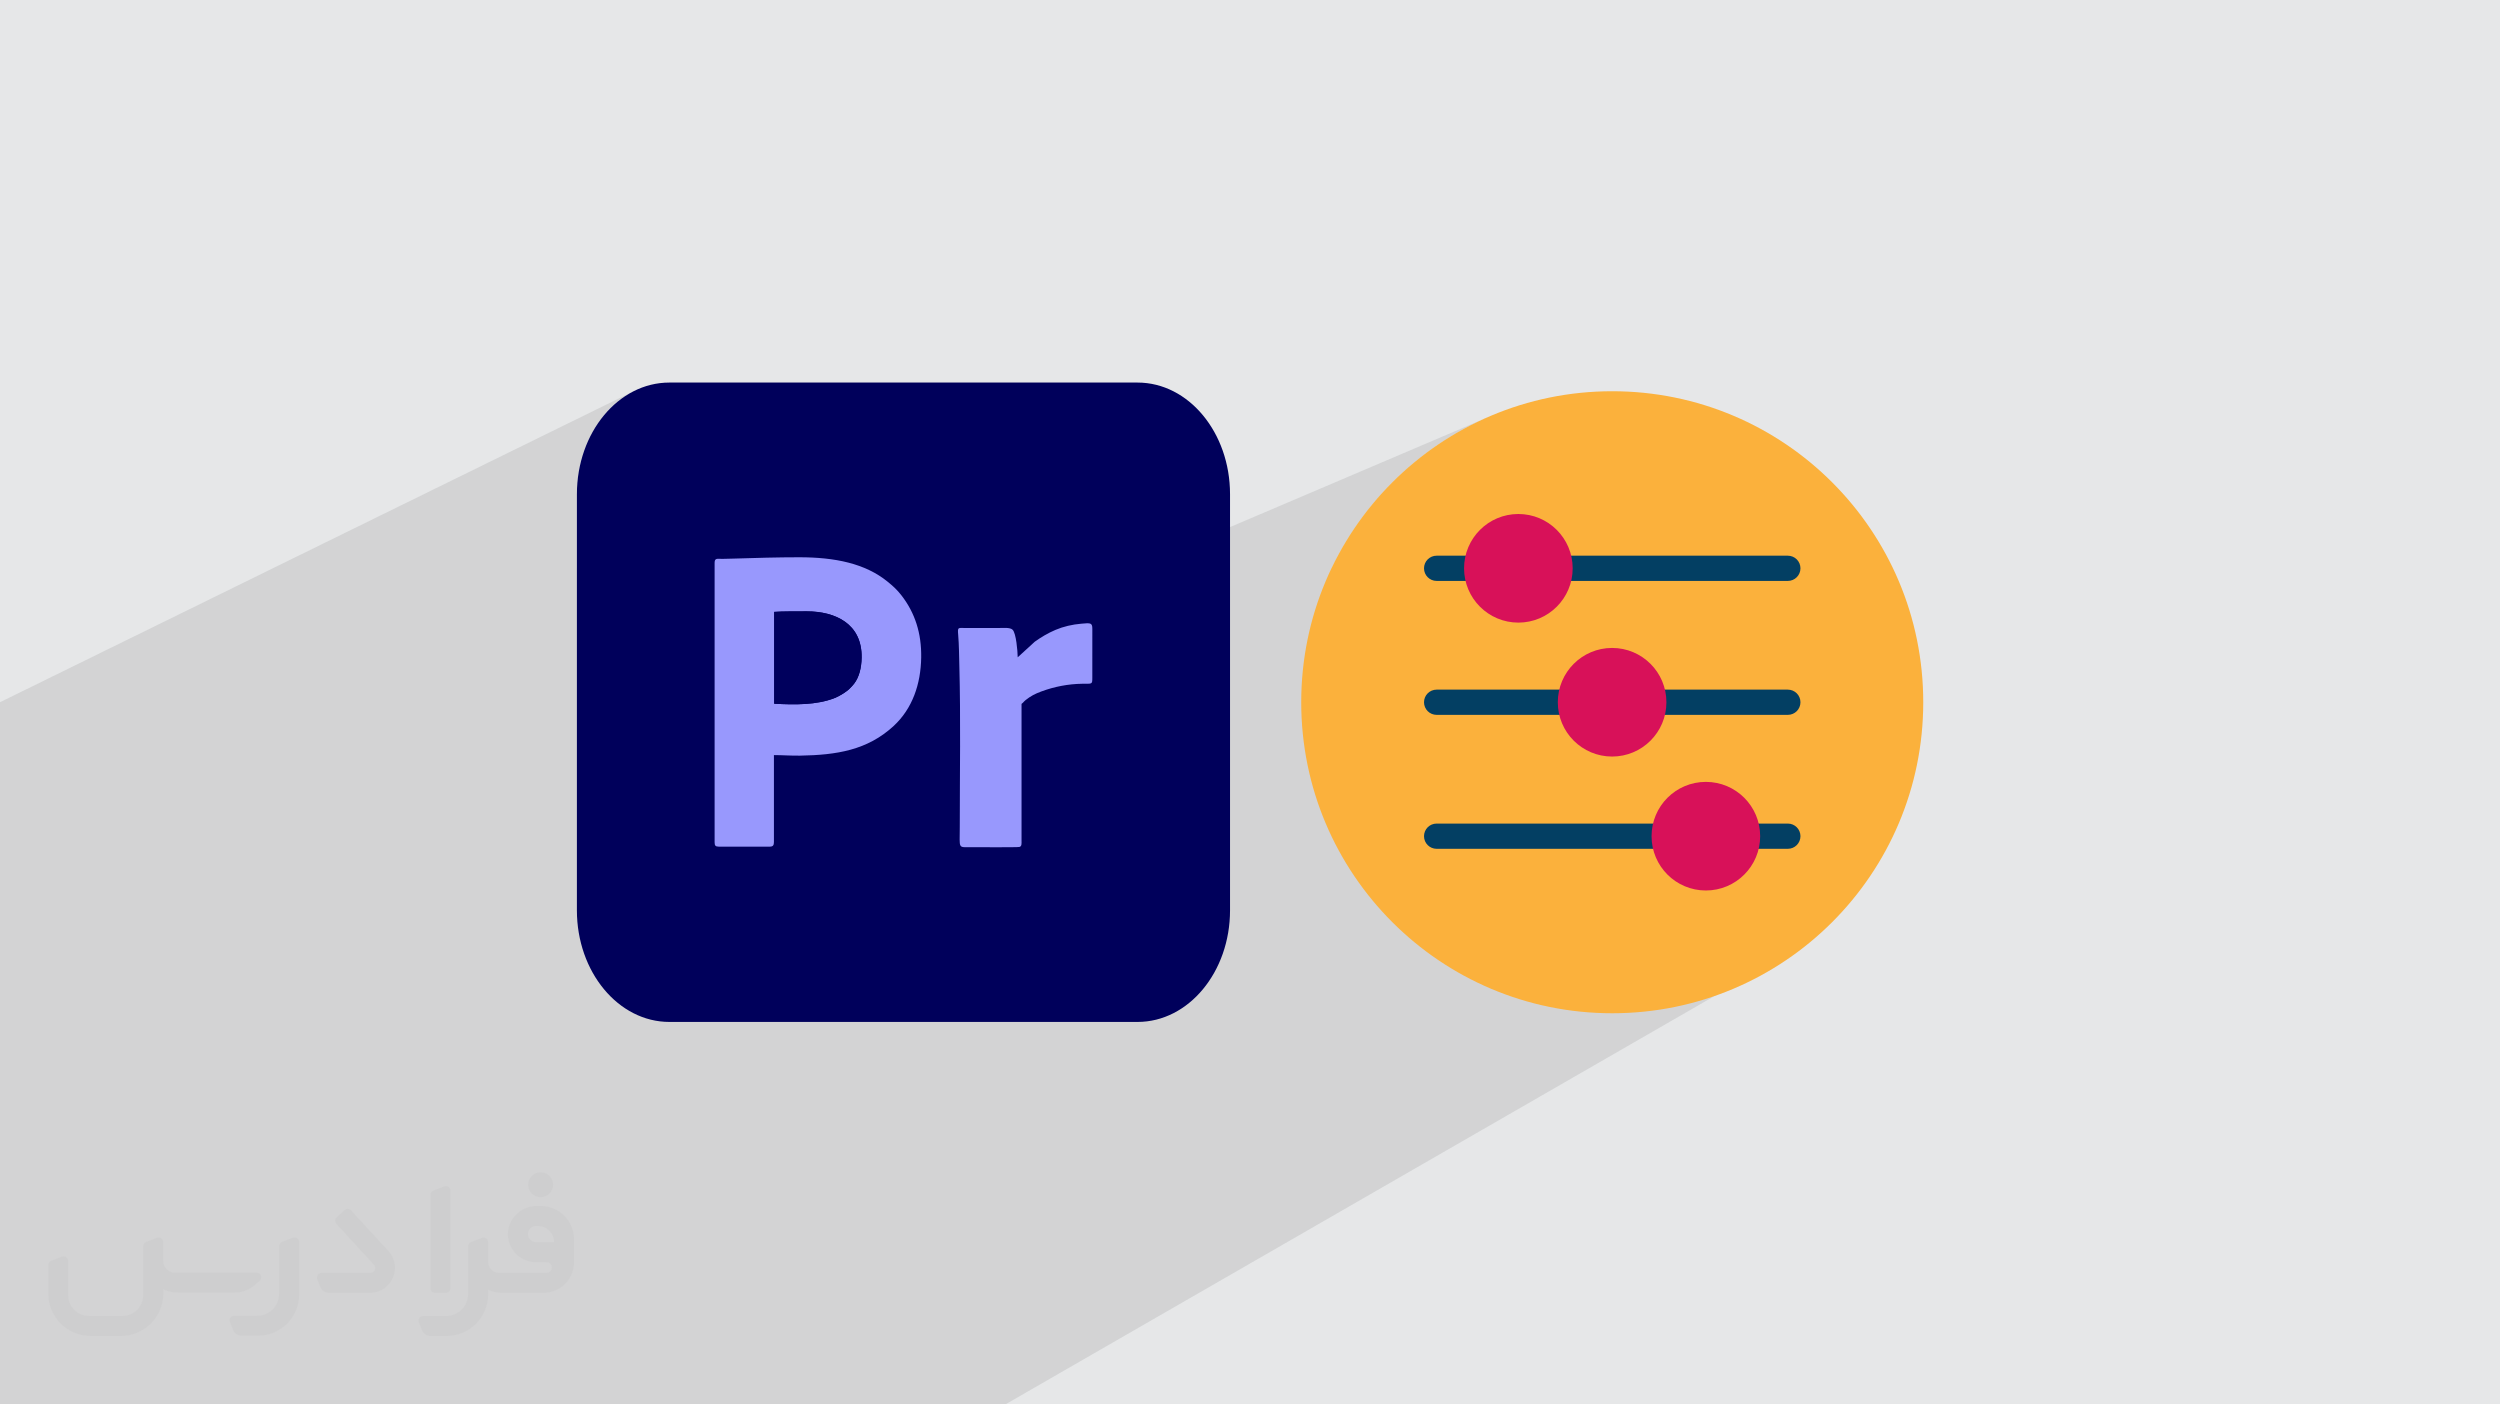
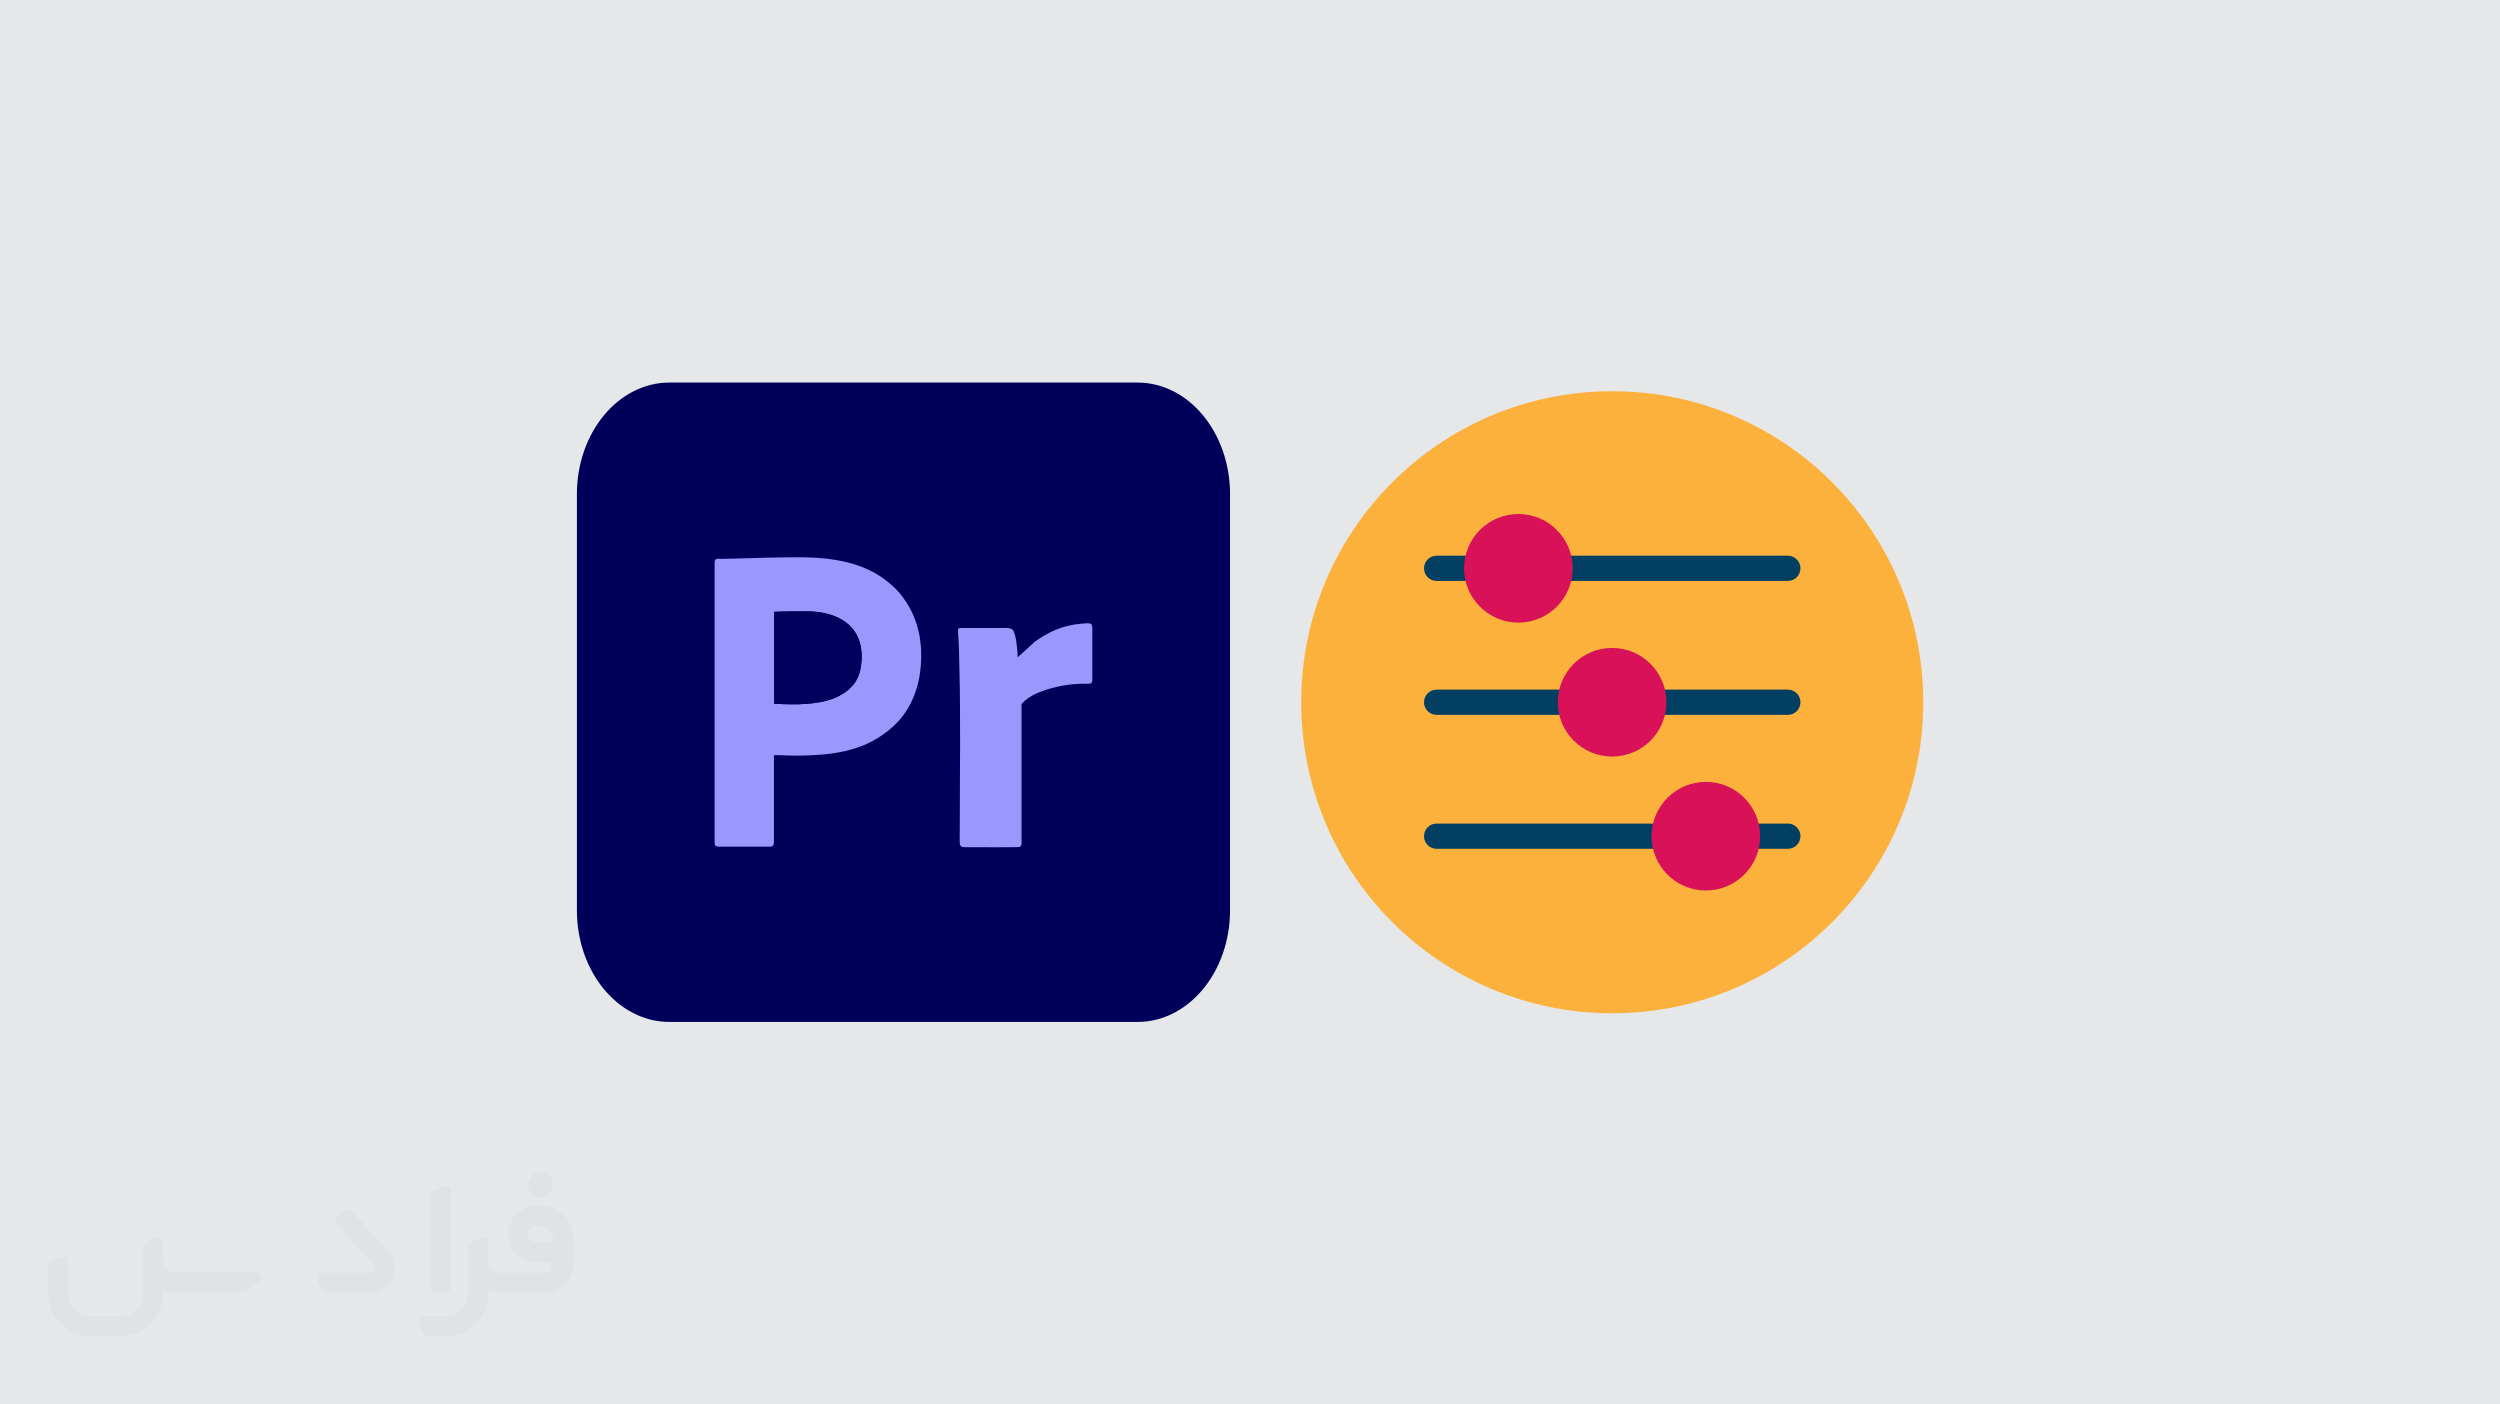
<svg xmlns="http://www.w3.org/2000/svg" xml:space="preserve" width="94.192mm" height="52.917mm" version="1.0" style="shape-rendering:geometricPrecision; text-rendering:geometricPrecision; image-rendering:optimizeQuality; fill-rule:evenodd; clip-rule:evenodd" viewBox="0 0 9404.92 5283.66">
  <defs>
    <style type="text/css">
   
    .fil3 {fill:#00005B}
    .fil5 {fill:#00005D}
    .fil4 {fill:#9898FD}
    .fil7 {fill:#033F63;fill-rule:nonzero}
    .fil8 {fill:#D81159;fill-rule:nonzero}
    .fil6 {fill:#FBB13C;fill-rule:nonzero}
    .fil2 {fill:#373435;fill-rule:nonzero;fill-opacity:0.031}
    .fil1 {fill:#2B2A29;fill-opacity:0.102}
    .fil0 {fill:#E6E7E8}
   
  </style>
  </defs>
  <g id="Layer_x0020_1">
    <polygon class="fil0" points="-0,0 9404.92,0 9404.92,5283.66 -0,5283.66 " />
-     <path class="fil1" d="M5175.43 2137.9l457.13 -188.13 18.76 -6.86 19.57 -5.03 20.28 -3.1 20.88 -1.06 20.88 1.06 20.28 3.1 19.57 5.03 18.76 6.86 17.84 8.6 16.83 10.23 15.73 11.75 14.5 13.18 13.18 14.51 11.75 15.72 10.23 16.83 8.6 17.85 6.87 18.76 3.4 13.26 815.33 0 9.57 0.97 8.91 2.77 8.06 4.37 7.03 5.79 5.79 7.03 4.37 8.06 2.77 8.91 0.97 9.57 -0.97 9.57 -2.77 8.91 -4.37 8.07 -5.8 7.02 -7.02 5.8 -8.07 4.37 -663.58 256.76 4.91 0.25 20.27 3.09 19.57 5.03 18.76 6.87 17.85 8.6 16.83 10.23 15.72 11.75 14.51 13.18 13.18 14.5 11.75 15.73 10.23 16.83 8.6 17.84 6.86 18.76 3.4 13.26 462.66 0 9.57 0.97 8.91 2.77 8.06 4.37 7.03 5.8 5.79 7.02 4.37 8.07 2.77 8.91 0.97 9.57 -0.97 9.57 -2.77 8.91 -4.37 8.07 -5.8 7.02 -7.02 5.8 -8.07 4.37 -803.57 296.48 66.43 96.06 349.54 -127.42 19.57 -5.03 20.28 -3.1 20.88 -1.06 20.88 1.06 20.28 3.1 19.57 5.03 18.76 6.86 17.84 8.61 16.84 10.22 15.72 11.75 14.51 13.18 13.18 14.51 11.75 15.72 10.22 16.84 8.61 17.84 6.86 18.76 3.4 13.26 109.98 0 9.57 0.97 8.91 2.77 8.06 4.37 7.03 5.8 5.79 7.02 4.37 8.07 2.77 8.91 0.97 9.57 -0.97 9.57 -2.77 8.91 -4.37 8.06 -5.8 7.03 -7.02 5.79 -8.07 4.37 -146.21 51.31 -1.11 2.3 -10.22 16.83 -11.75 15.73 -13.18 14.5 -14.51 13.18 -15.72 11.75 -16.84 10.23 -17.84 8.6 -18.76 6.87 -236.35 82.46 215.02 320.04 -2674.95 1540.44 -589.23 0c-2195.71,0 -681.45,0 -2877.15,0l-42.87 0 -272.6 0 0 -467.65 0 -127.27 0 -17.29c0,-844.77 0,-1184.85 0,-2029.62l2382.86 -1169.66 -15.42 8.42 -15.02 9.28 -14.58 10.11 -14.12 10.92 -13.65 11.71 -13.15 12.47 -12.63 13.2 -12.09 13.91 -11.52 14.59 -10.94 15.24 -10.33 15.87 -9.71 16.48 -9.06 17.03 -8.39 17.59 -7.69 18.1 -6.97 18.61 -6.23 19.07 -5.47 19.51 -4.69 19.93 -3.89 20.32 -3.06 20.68 -2.22 21.02 -1.35 21.33 -0.45 21.61 0 278.29 449.21 0.07 73.68 -33.57 3.4 -1.36 4.15 -0.5 4.8 0.03 5.33 0.24 5.77 0.12 5.17 -0.04 5.17 -0.08 5.17 -0.11 5.17 -0.13 5.17 -0.15 5.16 -0.16 5.15 -0.17 5.14 -0.17 15.17 -0.49 15.34 -0.48 15.49 -0.47 15.6 -0.45 15.69 -0.44 15.76 -0.42 15.81 -0.4 15.82 -0.37 15.81 -0.34 15.78 -0.3 15.71 -0.27 15.64 -0.22 15.52 -0.18 15.39 -0.14 15.23 -0.08 15.04 -0.03 12.52 0.07 12.39 0.21 12.27 0.35 12.14 0.5 12.02 0.65 11.89 0.81 11.77 0.96 11.63 1.14 11.49 1.3 11.37 1.47 11.22 1.65 11.09 1.83 10.95 2.01 10.81 2.21 10.67 2.39 10.52 2.6 10.37 2.79 10.23 3.01 10.08 3.21 9.93 3.41 9.79 3.63 9.63 3.86 2.75 1.18 1010.13 0.15 1345.6 -573.53 -51.8 23.42 -50.43 25.82 -48.97 28.17 -47.46 30.41 -45.85 32.61 -44.17 34.72 -42.44 36.75 -40.62 38.72 -38.72 40.62 -36.75 42.44 -34.72 44.18 -32.61 45.85 -30.41 47.45 -28.17 48.98 -25.82 50.42 -1.4 3.09 165.81 0.02zm-3589.45 -0.53l0.01 0 584.25 -278.21 -584.26 278.21zm1092.59 0.16l0.01 0 79.33 -36.06 -79.34 36.06z" />
    <g id="_1841278463840">
-       <path class="fil2" d="M1125.4 4672.59l0 197.03c0,20.41 -3.74,40.82 -11.66,59.56 -7.92,18.74 -19.16,36.25 -33.74,50.4 -14.58,14.58 -31.65,25.82 -50.4,33.74 -18.74,7.92 -39.15,11.66 -59.56,11.66l-60.82 0c-7.08,0 -14.16,-2.08 -19.99,-6.25 -5.83,-4.16 -10.41,-9.58 -12.92,-16.25l-11.24 -29.16c-0.83,-2.5 -1.25,-5.41 -1.25,-8.33 0,-2.92 1.25,-5.42 2.92,-7.92 1.67,-2.5 3.74,-4.16 6.25,-5.41 2.5,-1.25 5.41,-2.09 7.91,-1.67l86.23 0c22.08,0 42.91,-8.75 58.73,-24.57 15.41,-15.42 24.15,-36.65 24.15,-58.73l0 -179.12c0,-3.33 1.26,-6.66 3.33,-9.58 2.09,-2.92 5,-5 7.92,-6.25l40.82 -15.83c2.5,-0.84 5.41,-1.25 8.33,-0.84 2.92,0.42 5.42,1.26 7.5,2.92 2.09,1.67 4.17,3.75 5.42,6.25 1.25,2.92 2.08,5.83 2.08,8.33z" />
      <path class="fil2" d="M2033.88 4536.8l-15 0c-59.57,0 -109.13,48.73 -108.31,107.88 0.42,27.5 12.08,54.16 31.66,73.32 19.57,19.57 46.23,30.4 74.14,30.4l39.57 0c5.42,0 10.41,2.08 14.17,5.83 3.74,3.74 5.83,8.75 5.83,14.16 0,5.42 -2.09,10.41 -5.83,14.17 -3.75,3.74 -8.75,5.83 -14.17,5.83l-179.11 0c-10.83,0 -20.83,-4.58 -28.33,-12.08 -7.5,-7.5 -11.66,-17.91 -12.08,-28.33l0 -74.98c0,-2.92 -0.83,-5.41 -2.08,-7.92 -1.25,-2.5 -3.33,-4.57 -5.42,-6.24 -2.08,-1.67 -4.99,-2.51 -7.5,-2.92 -2.92,-0.42 -5.41,0 -8.33,0.83l-41.24 15.83c-2.92,1.25 -5.83,3.33 -7.92,6.25 -2.08,2.92 -2.92,6.25 -2.92,9.58l0 179.12c0,22.08 -8.75,43.32 -24.15,58.73 -15.42,15.42 -36.65,24.57 -58.73,24.57l-86.64 0.01c-2.92,0 -5.42,0.83 -7.92,2.08 -2.5,1.25 -4.58,3.33 -6.25,5.42 -1.66,2.5 -2.5,4.99 -2.92,7.5 -0.41,2.92 0,5.41 1.26,8.33l11.24 29.16c2.5,6.67 7.08,12.5 12.91,16.66 5.83,4.16 12.91,6.25 20,5.83l60.81 0c41.24,0 80.81,-16.25 109.97,-45.82 29.16,-29.16 45.81,-68.74 45.81,-109.97l0 -18.32c15.84,7.91 33.33,12.08 50.82,12.08l157.03 0c30.41,0 59.99,-12.08 81.65,-33.74 21.66,-21.67 33.74,-50.82 33.74,-81.65l0 -85.81c0,-33.32 -13.33,-65.39 -36.65,-89.14 -23.74,-23.74 -55.82,-36.65 -89.14,-36.65zm50.39 136.2l-66.64 0c-7.92,0 -15.42,-2.5 -21.25,-7.91 -5.83,-5.42 -9.59,-12.5 -10.41,-20.42 0,-4.16 0.42,-8.75 2.08,-12.91 1.67,-4.16 3.75,-7.91 6.67,-10.82 5.83,-5.42 13.75,-8.76 21.66,-8.76l7.09 0c16.25,0 31.65,6.25 42.9,17.91 11.66,11.25 17.91,26.66 17.91,42.91z" />
      <path class="fil2" d="M1694.39 4478.9l0 367.39c0,2.08 -0.42,4.57 -1.25,6.66 -0.84,2.09 -2.09,4.16 -3.75,5.83 -1.67,1.67 -3.33,2.92 -5.41,3.74 -2.09,0.84 -4.16,1.26 -6.67,1.26l-40.82 0c-2.08,0 -4.58,-0.42 -6.66,-1.26 -2.09,-0.83 -4.16,-2.08 -5.42,-3.74 -1.66,-1.67 -2.92,-3.74 -3.74,-5.83 -0.83,-2.09 -1.25,-4.58 -1.25,-6.66l0 -351.57c0,-3.32 0.83,-6.66 2.92,-9.58 2.08,-2.92 4.58,-5 7.91,-6.25l40.83 -15.83c2.5,-0.84 5.41,-1.25 8.33,-1.25 2.92,0.41 5.41,1.25 7.5,2.92 2.5,1.66 4.16,3.74 5.41,6.24 1.25,2.09 2.09,5 2.09,7.92z" />
      <path class="fil2" d="M1391.56 4863.79l-153.7 0c-7.08,0 -14.17,-2.09 -20,-6.25 -5.83,-4.16 -10.41,-9.99 -13.33,-16.66l-11.24 -28.74c-0.83,-2.51 -1.25,-5.42 -0.83,-8.34 0.41,-2.92 1.25,-5.41 2.92,-7.91 1.66,-2.51 3.74,-4.16 6.24,-5.42 2.51,-1.25 5.42,-2.08 7.92,-2.08l184.11 0c3.33,0 6.66,-1.25 9.58,-2.92 2.93,-2.09 5,-4.58 6.67,-7.92 1.25,-3.33 1.67,-6.66 1.25,-9.99 -0.42,-3.33 -2.08,-6.67 -4.16,-9.17l-141.63 -154.12c-2.92,-3.33 -4.58,-7.92 -4.58,-12.5 0,-4.58 2.09,-8.75 5.83,-12.08l29.58 -27.49c3.33,-2.92 7.92,-4.58 12.5,-4.58 4.58,0.42 8.75,2.09 12.08,5.83l140.37 152.87c55.41,59.57 12.5,157.46 -69.56,157.46z" />
      <path class="fil2" d="M977.53 4817.97l-20 17.07c-20.83,17.91 -47.49,27.91 -74.98,27.91l-211.19 0c-19.57,0 -39.15,-4.16 -57.06,-12.49l0 16.25c0,20.82 -4.16,41.65 -12.08,60.81 -7.91,19.16 -19.57,36.65 -34.57,51.65 -14.58,14.58 -32.07,26.24 -51.65,34.58 -19.16,7.91 -39.99,12.07 -60.82,12.07l-114.55 0.01c-20.83,0 -41.66,-4.17 -60.82,-12.08 -19.16,-7.92 -36.65,-19.58 -51.65,-34.58 -14.58,-14.58 -26.24,-32.07 -34.57,-51.65 -7.92,-19.16 -12.08,-39.98 -12.08,-60.81l0 -107.89c0,-3.33 1.25,-6.66 2.92,-9.58 2.09,-2.92 4.58,-5 7.92,-6.25l40.82 -15.83c2.5,-0.84 5.41,-1.26 8.33,-0.84 2.92,0.42 5.42,1.25 7.5,2.92 2.09,1.67 4.16,3.75 5.42,6.25 1.25,2.5 2.08,5 2.08,7.92l0 128.71c0,20.83 8.34,40.82 22.92,55.41 14.58,14.58 34.57,22.91 55.4,22.91l125.79 0c20.83,0 40.41,-8.34 54.99,-22.92 14.58,-14.58 22.92,-34.57 22.92,-55.4l0 -184.11c0,-3.33 1.25,-6.67 2.92,-9.59 2.08,-2.92 4.57,-4.99 7.91,-6.24l40.82 -15.84c2.51,-0.83 5.42,-1.25 8.34,-0.83 2.92,0.42 5.41,1.25 7.91,2.92 2.51,1.67 4.17,3.74 5.42,6.25 1.25,2.5 2.08,5.41 2.08,7.91l0 70.4c0,11.66 4.58,23.32 12.92,31.65 8.33,8.34 19.57,13.33 31.65,13.33l307.4 0c3.33,0 7.09,0.84 9.59,2.92 2.92,2.09 5,5 6.25,7.92 1.25,3.33 1.25,6.66 0.41,10.41 0,3.74 -2.08,6.66 -4.57,8.75z" />
      <path class="fil2" d="M2033.88 4503.89c25.82,0 47.07,-21.25 47.07,-47.07 0,-25.83 -21.25,-47.07 -47.07,-47.07 -25.83,0 -47.08,21.24 -47.08,47.07 0,25.82 21.25,47.07 47.08,47.07z" />
    </g>
    <g id="_1841236894240">
      <g>
        <path class="fil3" d="M2518.34 1439.18l1760.9 0c192.25,0 348.1,188.11 348.1,420.02l0 1565.31c0,231.92 -155.85,419.98 -348.1,419.98l-1760.9 0c-192.22,0 -348.09,-188.09 -348.09,-420.01l0 -1565.32c0,-231.92 155.88,-420 348.09,-420l0 0.02z" />
        <path class="fil4" d="M2912.48 2647.42l0 -345.51c26.35,-2.19 94.47,-2.07 123.52,-2.01 105.94,0.19 207.82,46.35 205.43,174.68 -0.72,38.33 -9.6,72.96 -28.23,97.29 -6.02,7.87 -8.2,9.3 -14.99,16.72 -11.96,13.03 -39.52,29.93 -57.93,37.22 -68.13,26.97 -150.22,25.61 -227.78,21.6l-0.03 0zm-224.15 -531.06l0 1052.34c0,12.07 3.07,16.31 15.31,16.31l192.61 0c12.12,0 15.23,-5.78 15.23,-17.48l0 -326.89c32.91,0 65.05,2.65 98.72,2.05 136.47,-2.37 252.71,-20.2 351.65,-111.58 70.48,-65.1 102.13,-157.36 103.66,-257.66 1.4,-90.43 -22.84,-167.46 -74.56,-233.99 -16.45,-21.12 -31.28,-34.54 -51.99,-51.36 -84.44,-68.61 -198.15,-91.69 -332.3,-91.69 -79.67,0 -168.34,2.47 -248.74,5.07 -13.7,0.45 -27.54,0.95 -41.32,1.01 -15.88,0.11 -28.21,-4.43 -28.21,13.86l-0.04 0 -0.02 0.02z" />
        <path class="fil4" d="M3828.56 2472.75c-0.35,-24.63 -6,-90.07 -18.96,-103.46 -9.8,-10.1 -37.73,-6.7 -54.8,-6.7l-120.97 0c-29.91,0 -31.79,-5.49 -29.16,26.13 3.24,38.64 3.26,77.39 4.32,116.38 5.33,196.02 1.62,407.09 1.62,606.04 0,83.9 -8.33,75.88 44.36,75.88 14.1,0 174.68,1.13 180.67,-0.92 8.83,-2.99 7.37,-13.91 7.34,-23.29l0 -514.85c5.72,-3.9 9.56,-9.88 15.53,-14.5 19.77,-15.33 34.34,-23.08 59.25,-32.32 48.85,-18.16 100.7,-28.09 154.15,-28.94 36.87,-0.59 37.39,3.83 37.36,-23.66l0.03 -183.24c0.12,-23.76 -8.61,-21.66 -40.52,-19.1 -34.61,2.78 -69.11,11.01 -98.25,23.44 -29.54,12.58 -55.39,28.36 -77.75,44.4l-64.19 58.67 0 0 -0.03 0.04z" />
        <path class="fil5" d="M2912.48 2647.42c77.52,4.01 159.68,5.37 227.77,-21.6 18.4,-7.28 45.98,-24.18 57.95,-37.22 6.78,-7.41 8.96,-8.84 14.98,-16.69 18.64,-24.33 27.54,-58.96 28.23,-97.3 2.4,-128.38 -99.52,-174.49 -205.43,-174.69 -29.03,-0.04 -97.18,-0.16 -123.53,2.02l0 345.53 0.04 -0.04 0 0z" />
      </g>
      <g>
        <g id="Layer_2" data-name="Layer 2">
          <g id="layer_copy_3" data-name="layer copy 3">
            <g id="_35" data-name="35">
              <circle class="fil6" transform="matrix(4.57975E-15 -0.173 0.173 4.57975E-15 6065.18 2641.82)" r="6763.09" />
              <path class="fil7" d="M5357.09 3145.71l0 0c0,-26.21 21.26,-47.47 47.47,-47.47l1321.25 0c26.2,0 47.46,21.26 47.46,47.47l0 0c0,26.2 -21.26,47.46 -47.47,47.46l-1321.24 0.01c-26.21,-0.01 -47.47,-21.27 -47.47,-47.47z" />
              <circle class="fil8" transform="matrix(4.57975E-15 -0.173 0.173 4.57975E-15 6417.4 3145.7)" r="1180.9" />
              <path class="fil7" d="M5357.09 2641.82l0 0c0,-26.21 21.26,-47.47 47.47,-47.47l1321.25 0c26.2,0 47.46,21.26 47.46,47.47l0 0c0,26.21 -21.26,47.47 -47.47,47.47l-1321.24 0c-26.21,0 -47.47,-21.26 -47.47,-47.47z" />
              <circle class="fil8" transform="matrix(4.57975E-15 -0.173 0.173 4.57975E-15 6064.72 2641.82)" r="1180.9" />
              <path class="fil7" d="M5357.09 2137.93l0 0c0,-26.21 21.26,-47.46 47.47,-47.46l1321.25 0c26.2,0 47.46,21.25 47.46,47.46l0 0c0,26.21 -21.26,47.47 -47.47,47.47l-1321.24 0c-26.21,0 -47.47,-21.26 -47.47,-47.47z" />
              <circle class="fil8" transform="matrix(4.57975E-15 -0.173 0.173 4.57975E-15 5712.05 2137.94)" r="1180.9" />
            </g>
          </g>
        </g>
      </g>
    </g>
  </g>
</svg>